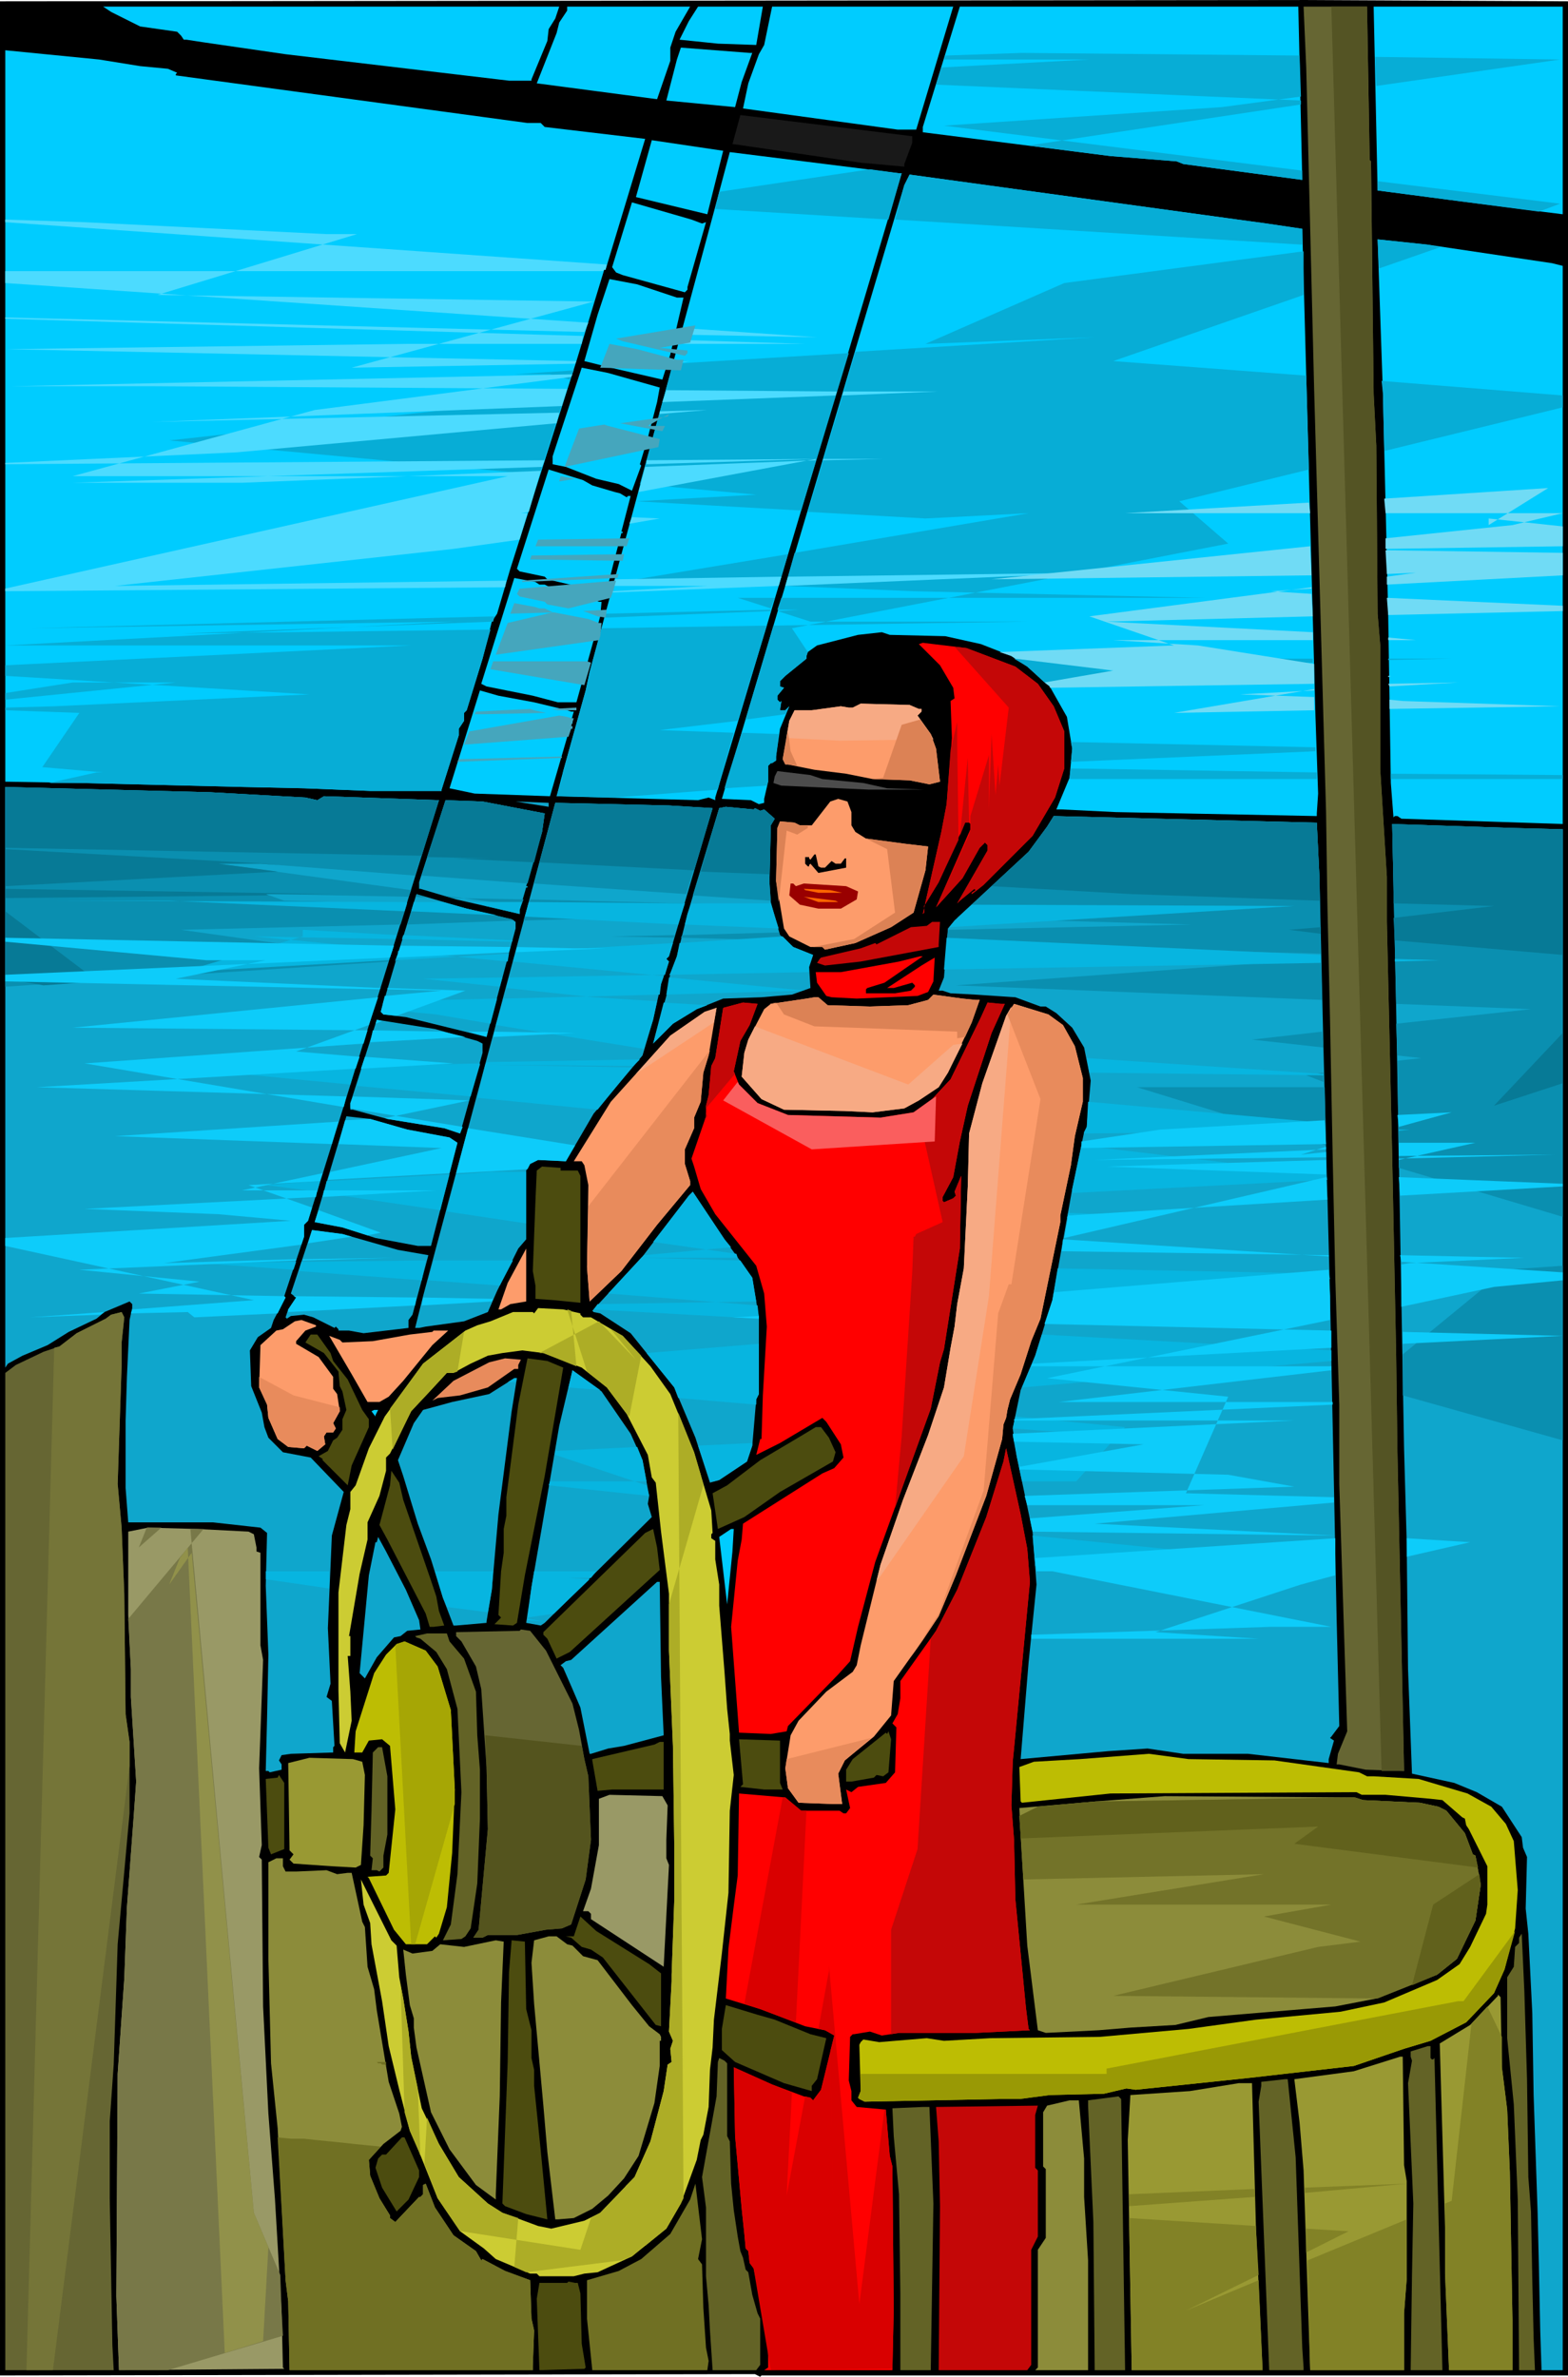
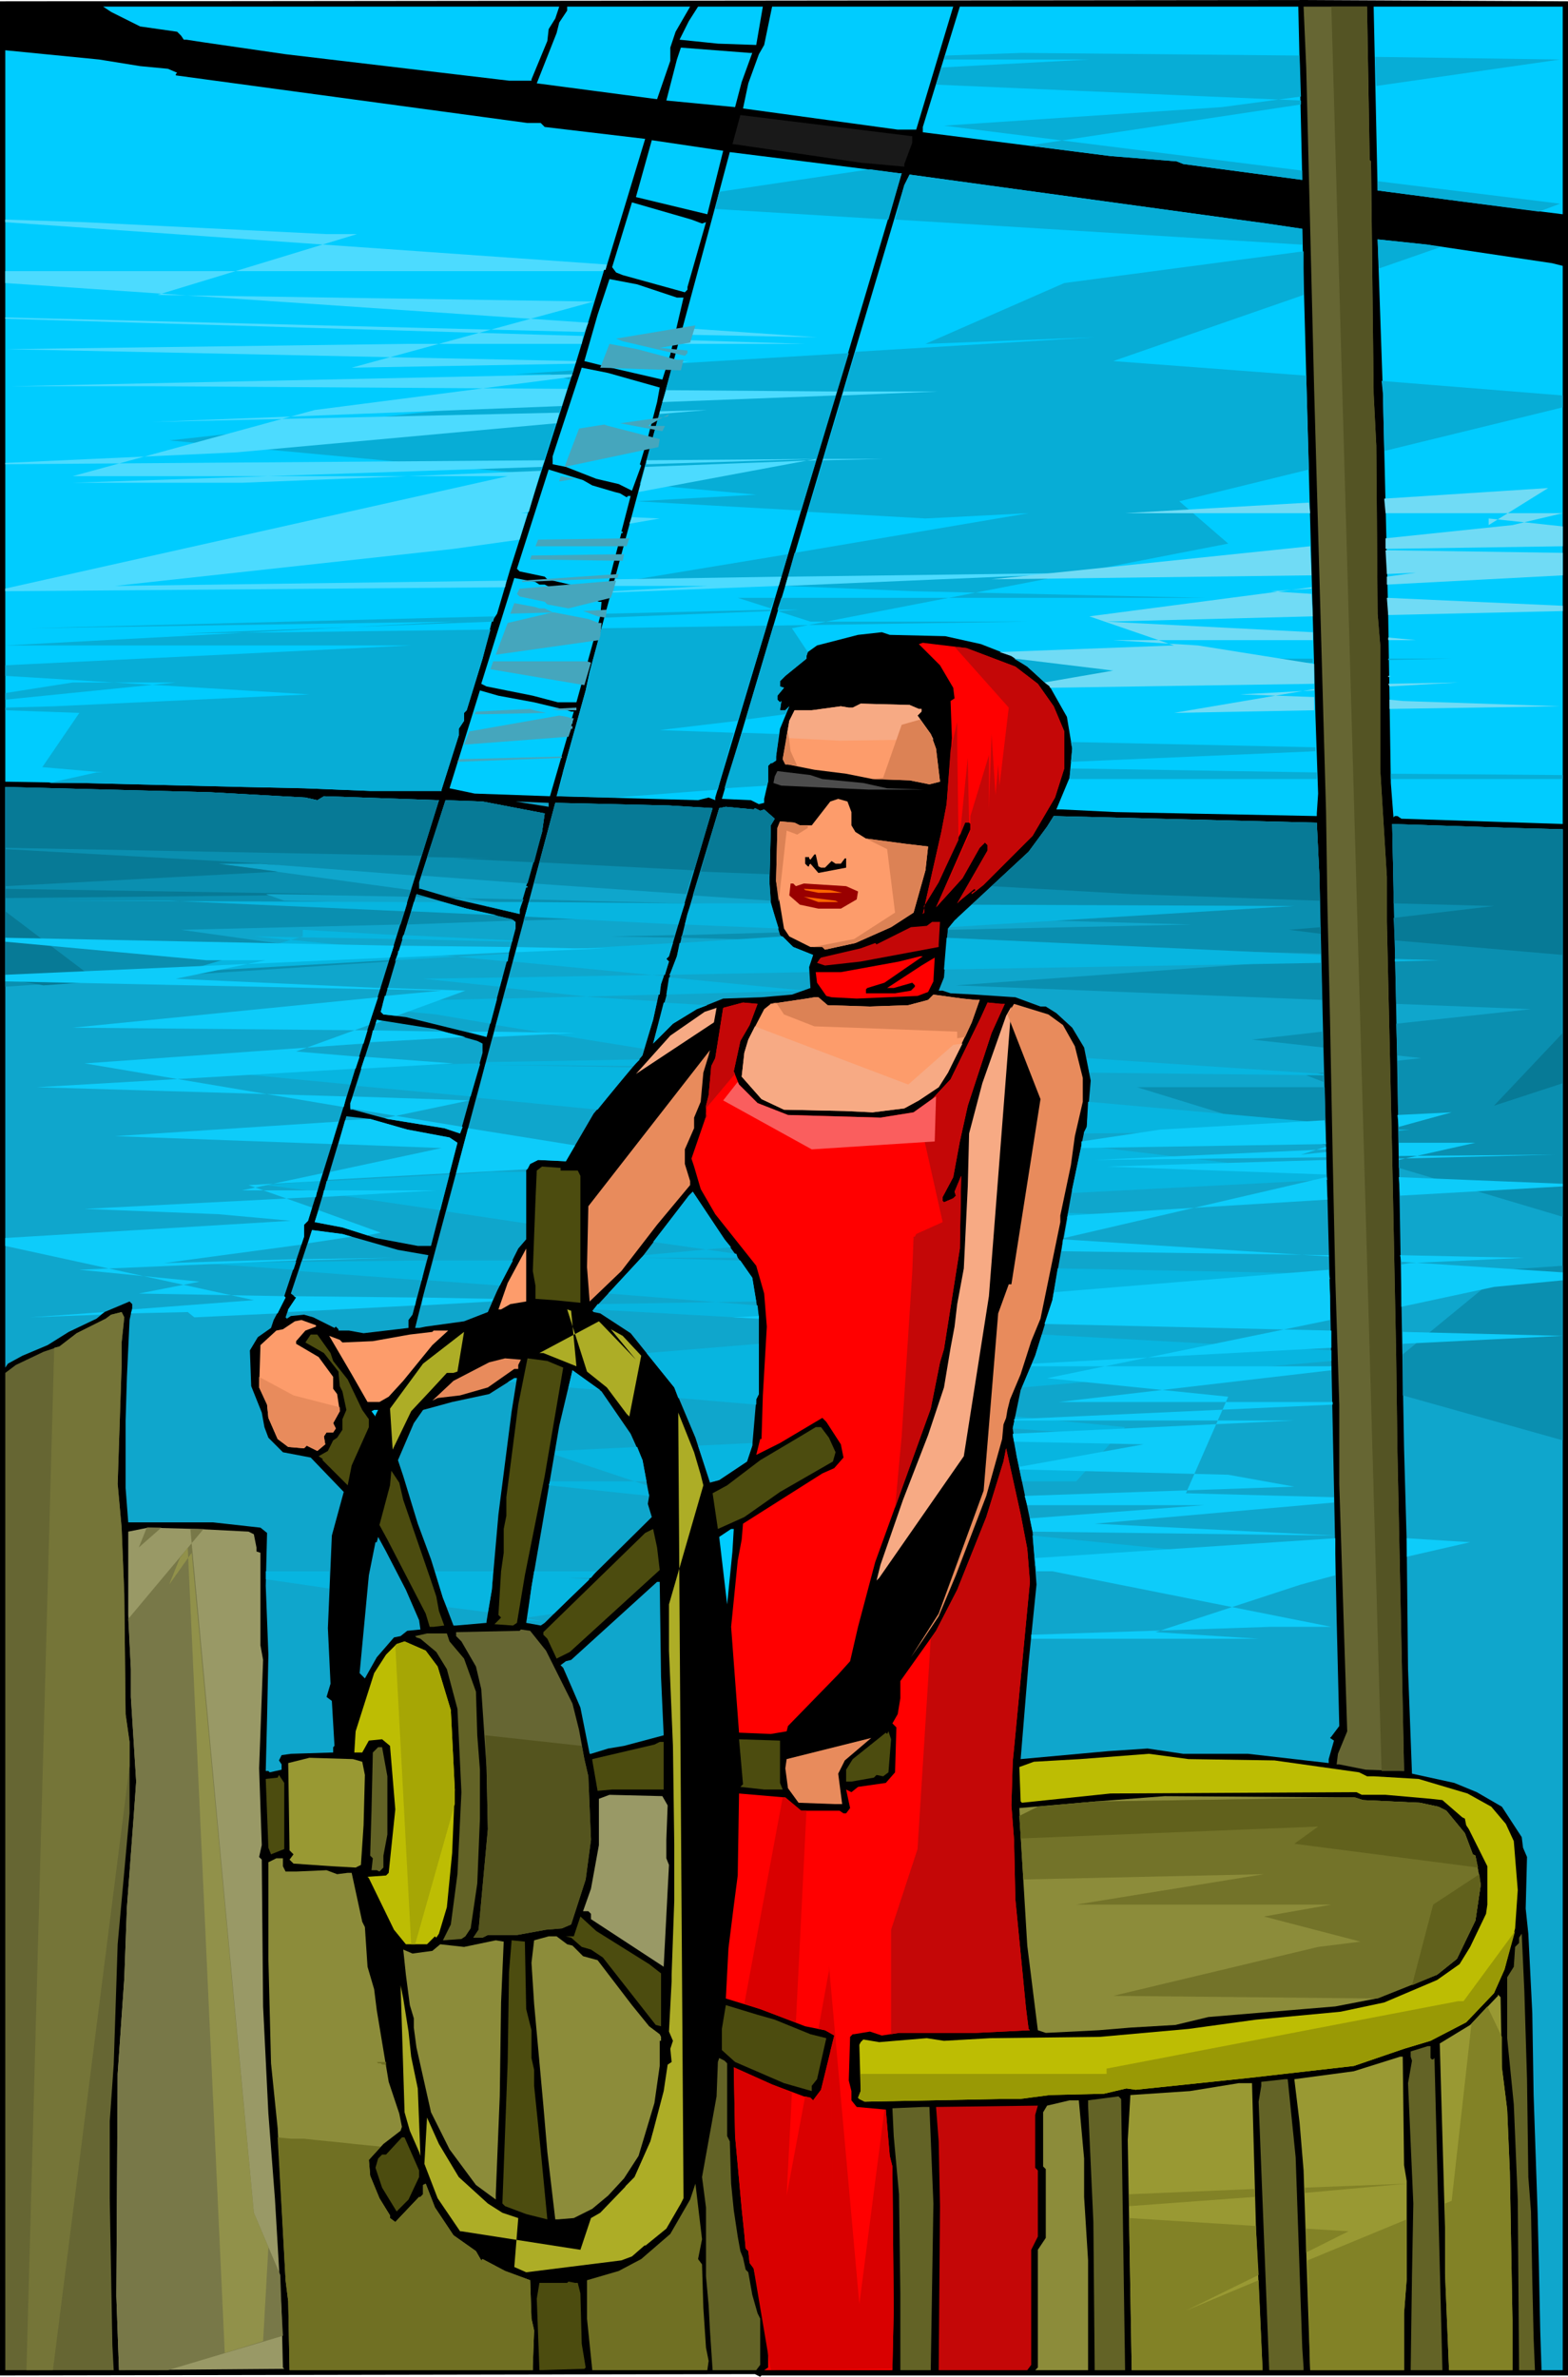
<svg xmlns="http://www.w3.org/2000/svg" fill-rule="evenodd" height="5.986in" preserveAspectRatio="none" stroke-linecap="round" viewBox="0 0 1186 1797" width="3.951in">
  <style>.brush1{fill:#000}.pen1{stroke:none}.brush2{fill:#0cf}.brush3{fill:#663}.brush5{fill:red}.brush6{fill:#fd9c6b}.brush7{fill:#f7aa84}.brush8{fill:#0fa6cc}.brush11{fill:#c40707}.brush12{fill:#4c4c0f}.brush14{fill:#e88b5c}.brush15{fill:#996}.brush16{fill:#636326}.brush17{fill:#bdbd03}.brush18{fill:#993}.brush19{fill:#8c8c3a}.brush20{fill:#707023}.brush37{fill:#adad26}</style>
  <path class="pen1 brush1" d="M1186 1796H576l-1 1-4-2-571 1V1l983-1 203 1v1795z" />
  <path class="pen1 brush1" d="m60 6 7 3 12 2 9 7 21 8 20 2 11 9 46 4 173 21 39 6-7 17-3 2-163-21-85-13-11-6-33-3-39-6-53-6V5h56v1z" />
  <path class="pen1 brush2" d="m420 14-5 8-1 9-12 29v1h-17L216 41l-62-9-13-2h-2l-2-3-3-3-28-4L84 9l-6-4h-5 350l-3 9zm754 185 8 2v422l-122-4-3-2h-2l-1 1-2-26-2-127-4-168-4-116 38 4 94 14zm8-37-79-10-61-8-3-139h143v157zm-197-26-90-12-5-2-50-4-142-18v-4l28-91h256l3 131zm-27 33 27 4 10 369 2 58-1 15v2l-152-3-41-2h-4l10-24 2-22-4-24-13-23-17-15-12-8-23-9-27-6-42-1-6-2-18 2-31 8-7 5-1 3v2l-16 13-4 4v4l3 1-5 6v3l2 2 1-1-1 7h4l3-3-7 17-3 21v3l-3 2h-1l-2 2v12l-3 13v3l-4 1-6-3-22-1 42-141 96-323 4-8 248 34 22 3zm-276-38-99 332-42 140v2l-5-2-8 2-107-3 5-19 17-61 3-14 94-348 12-45 128 16h2zM106 50l21 2 7 3-1 1v1l266 36h10l3 3 76 9-30 99h-1l-21 69-50 157-10 34-4 6-7 28-12 39-2 2v6l-4 6v5l-13 41v1h-54l-50-2-46-1-123-3-57-1V38l71 7 31 5zm405-26-4 12v10l-10 29-91-12 15-38 2-8 6-9V5h93l-11 19zm61 10-29-1-29-3 7-14 7-11h49l-5 29zm121 64h-14L562 82l4-19 8-22 4-7 6-29h137l-28 93z" />
  <path class="pen1 brush3" d="m1036 121 1 1 2 176 2 39 1 127 2 24v94l5 81v34l4 176 3 150 1 75 5 241-29-1-20-4h-2l1-8 7-17-6-187v-60l-3-95-2-93-2-103-2-88-1-69-9-319-6-244-2-46h48l2 116z" />
  <path class="pen1 brush2" d="m569 40-8 22-5 19-52-5 8-31 3-9 52 4h2z" />
  <path class="pen1 brush1" d="M492 79h3v5l-5 15h-18l-76-10v-5l8-15 52 5 36 5zm57 29-54-7 6-21 53 6-5 22z" />
  <path class="pen1" style="fill:#191919" d="m690 108-6 16v2l-33-3-96-14h-1l6-22 130 16v5z" />
  <path class="pen1 brush1" d="m874 126 22 1 4 3 67 8 15 4h3v26l-11-1-2-2-16-2-25-4-15-2-226-29 1-8 5-16 111 14 67 8zm308 69-81-11-58-8-1-27 140 18v28zM693 492l10 11 11 15v50l-4-15-7-10-1-1 6-2 2-1-8-6-15-6-49 1-29 5 3-5h2l1-9 1-1v-1l-8-2 6-4 13-4 3-3-6-3-9 1 11-5h10l4-3v-1l-2-2-11-1 9-3 31-3 11 5 15 3z" />
  <path class="pen1 brush5" d="m768 504 17 13 12 17 8 19v28l-7 22-17 29-37 37-5 4-4 3v-1l3-2-1-1-11 9-2 2 23-40v-4l-2-2-4 4-13 23-20 22 26-59v-4l-1-1h-3l-20 45-11 18v5l-1 1 14-62 4-21 4-50-1-28 3-2-1-8-10-17-16-16 3-1 33 4 37 14z" />
  <path class="pen1 brush2" d="m404 531 25 6 3 1h2l-2 7h1v2h-1l-16 55-57-2-19-4 23-74 14 4 27 5zm4-89h4l6 3 27 7 8 3h2l-1 11-18 65h-14l-19-5-35-7-4-2 25-80 16 3 3 2zm40-75 17 5 4 1 5 3 1-1h2l-7 27h1v1h-1l-6 23-6 24-6-1-8-4-30-7-2-2-19-4-2-2 24-75 26 8 7 4zm51-74-2 11-6 23-1 4-6 20 1 1-7 19-10-5-17-4-23-9-10-2v-6l22-67 20 4 39 11zm13-68h5l-10 43-6 19-39-9-20-5 10-35 9-27 21 4 30 10zm19-56 3-1-14 49v2l-2 2-47-13-5-2-3-4 15-49 45 13 8 3zm4-7-54-13 12-43 54 8-12 48z" />
  <path class="pen1 brush1" d="m622 589 31 3 18 4 28 1 11 1-3 19-4 17-18-2-22-3-11-3-3-6-1-13-6-8-4-2-12 3-11 14-2 4-4 1-10-3-10-2-5-5 2-22 2-4 25 3 9 3z" />
  <path class="pen1 brush6" d="M644 614v10l3 5 8 5 30 4 17 2-2 18-9 32-17 11-27 12-23 5-2-2h-9l-16-8-4-6-6-36 1-40 2-5 11 1 4 2h9l14-18 6-2 7 2 3 8zm51-78h2v2l-3 3 10 14 4 11 3 25-8 2-15-3-28-1-20-4-24-3-20-4h-2l-2-4 5-29 4-8h13l22-3 6 1h3l6-3 37 1 7 3z" />
  <path class="pen1 brush7" d="m595 557 1 1 39 2 71-1-2-4-10-14 3-3v-2h-2l-7-3-37-1-6 3h-3l-6-1-22 3h-13l-4 8-2 12z" />
  <path class="pen1 brush8" d="m415 610-25-4 25 1v3zm767 17v1165h-16l-1-30-1-48-1-42-3-88-1-62-3-60-2-19 1-39-3-7-1-8-15-23-19-11-17-7-32-7-3-79-1-96-2-71-6-334-2-92-1-46 91 3 38 1zm-184 36 3 128 5 189 3 145 2 99 2 81-6 8-1 1 3 2-4 14v3l-61-7h-49l-27-4-30 2-66 6 6-73 6-59-3-40-12-57-3-21 6-29 11-26 13-42 15-84 9-43 2-4 3-35-5-25-9-15-12-11-8-5h-4l-19-7-30-2-19-1-6-2h-3l4-10 3-37 5-6 56-52 14-19 5-8 199 5 2 41zm-611 404-10 78-5 57-4 24v1l-23 2h-2l-8-21-9-29-10-27-11-36-4-12 12-28 7-10 22-6 28-6 19-12h2l-4 25zm90 17 9 20 5 27-1 6 3 10-81 80-3 2-11-2 4-27 8-46 13-76 10-42 22 16 22 32zm92-118 5 30v58l-2 4-3 35-4 12-21 14-7 2-11-34-16-38-33-41-23-15-5-1-1-1 38-41 35-46 3-3 24 36 21 29zm2-355 4 2 3-1 8 7-3 5-1 43 1 15 7 25 10 9 15 6-3 9 1 16-14 5-23 2-29 1-20 8-18 11-15 15 10-36 3-17 5-13 8-32 24-80 5-1 21 2 1-1zm-32 0-33 112-2 2 2 2-6 17-6 27-8 27-37 44-21 36-21-1-6 3-3 5v52l-6 7-16 32-7 16-18 7-29 4-5 1h-3l6-24 100-373 86 2 33 2zm-308-8 9 2 5-3 87 3-99 318-3 3v9l-15 45 1 1-9 17-2 6-10 7-6 10 1 27 8 20 2 11 3 8 11 11 21 4 25 26-9 33-3 70 2 42-3 10 4 3 2 34-1 1v4l-32 1-7 1-2 4 2 3v4l-9 2-1-1h-2l1-40 1-48-2-52 1-40-5-4-36-4H97l-2-26v-51l1-33 2-43 2-9v-3l-2-2-19 8-6 5-21 10-16 10-19 8-11 6-2 3V595l155 4 72 4zm70 342 23 4-12 45-3 4v6l-34 4-11-2h-8v-1l-2-2-1 1-16-8-7-2-10 1-3 2-1-1 2-6 6-9-4-3 16-48 23 3 42 12zm7-91 32 6 6 4-20 78h-10l-32-6-25-8-21-4 24-80 18 2 28 8zm53-67 4 2v7l-17 61-12-4-43-7-26-7h-2v-5l20-63 44 7 32 9zm26-92 3 2v5l-22 82-61-15-17-2-2-2 13-44 14-45 38 11 34 8zm25-80-2 14-12 41h1v1h-1l-5 17v3l-48-11-27-8h-1v-5l20-62 28 1 47 9z" />
  <path class="pen1 brush1" d="m619 655 2 1h3l5-5 3 2h4l3-4h1v7l-21 4-6-7-1 1v1h-1l-2-2v-5h3v1l1 1 3-4h1l2 9z" />
  <path class="pen1" style="fill:#900" d="m602 670 6-2 32 2 9 4-1 6-12 7h-17l-14-3-8-7 1-9h2l2 2z" />
  <path class="pen1" d="M637 675h-18l-10-2-1-1 20 1 9 2zm-3 7h2-17l-11-4 24 3 2 1z" style="fill:#f60" />
  <path class="pen1 brush11" d="M710 714v2l-59 11-27 3-6-2 2-3 1-1 30-7 11-4 1 1 26-13 12-1 4-3h6l-1 17z" />
  <path class="pen1 brush5" d="m669 743-13 4-1 1v3h22l12-2 3-3v-1l-2-2-14 4h-5l26-17 10-6-1 18-4 8-8 3-46 2-19-1-4-1-7-10-1-8h19l44-8 16-4h2l-29 20z" />
  <path class="pen1 brush6" d="M738 756h3l-6 17-18 38-7 11-15 10-11 6-24 3-21-1-46-1-17-8-15-17 2-18 3-10 12-23 5-4 27-4 6-1h3l7 6 32 1 29-1 15-4 4-4 22 3 10 1z" />
  <path class="pen1 brush5" d="m567 775-7 12-5 23 4 10 14 14 23 9 70 2 25-4 14-10 14-15 23-47 5-11 10 1h3l-10 22-18 55-6 27-5 27-8 15v3l1 1 7-3 2-2-1-3 5-12-1 55-12 76-3 10-3 15-4 20-42 116-13 49-6 26-9 10-38 39-1 4-12 2-24-1-6-80 5-50 3-16 1-12 60-38 9-4 7-8-2-10-11-17-3-3-32 19-18 9 3-12h1l1-33 3-52-2-25-6-21-31-39-11-19-5-17-2-6 11-32v-8l2-8 2-22 3-6 6-38 15-4 11 1-6 16z" />
-   <path class="pen1 brush6" d="m804 775 9 16 6 24v18l-6 26-3 22-8 38v5l-15 73-7 17-8 25-8 19-2 8-1 6-2 5-1 11-12 43-23 60-13 31-12 18-22 31-2 26-13 16-22 18-5 10 3 23h-6l-27-1-8-11-2-15 4-25 6-11 21-22 20-15 3-5 3-15 15-61 17-49 19-49 12-36 5-30 3-16 2-17 5-27 3-62 1-40 10-38 18-51 6-9 26 8 11 8zm-272 36-2 22-5 12v8l-7 16v11l4 13v3l-25 30-27 35-24 23-2-26 1-62-3-15-2-3h-6l28-45 45-50 26-18 9-3-6 36-4 13z" />
  <path class="pen1 brush12" d="M424 885h13l2 4v96l-20-2-14-1v-10l-2-11 2-53 1-23 4-3 14 1v2z" />
  <path class="pen1 brush6" d="m386 986-7 4h-2l7-20 14-26v40l-12 2z" />
-   <path class="pen1" style="fill:#cc3" d="M439 993v1l2 2h6l24 14 21 23 15 21 18 44 5 17 8 27 1 17-1 1v3l3 2v14l3 19v16l4 50 2 28 2 19v5l3 26-3 27-1 62-5 46-6 50-1 21-2 17-1 28-4 21-2 4-3 15-12 33-11 19-26 21-26 12-10 1-8 2h-26l-2-2h-5l-26-11-9-8-18-13-17-25-14-35-7-16-8-31-8-33-5-34-8-43-1-16-5-14-2-19 23 46 4 4 2 24 3 16 4 25 2 19 8 39 13 27 15 25 22 20 11 7 27 10 10 2 25-6 12-6 26-27 12-27 10-38 3-20 3-2-1-10 2-6-3-7 2-38v-5l2-56v-42l-1-75-3-72v-43l-6-47-4-37-3-4-3-17-16-31-15-20-19-15-29-11-16-2-15 2-11 2-13 6-13 7h-5l-12 13-15 16-16 32-3 3v10l-5 19-9 20v13l-6 26-8 47h1v15h-2l2 27 1 22-5 24-4-7-1-40v-74l6-51 3-12v-13l4-5 10-28 12-24 29-40 32-25 9-4 10-3 17-7h15l1 1 3-4 19 1 13 3z" />
  <path class="pen1 brush3" d="M92 1015v17l-3 90 3 33 2 50 1 91 3 21v54l-9 99-3 91-3 43v58l2 111 1 19H4v-754l8-6 21-10 12-4 13-10 22-11 4-3 8-2 2 4-2 19z" />
  <path class="pen1 brush6" d="m239 1003-8 3-7 8v2l17 10 11 15v9l3 4 2 13-5 9 2 4-2 3h-5l-2 3 1 6-6 5-8-4-2 2-12-1-8-6-7-16-1-10-6-13 1-32 12-11 5-1 9-6 5-1 11 4v1zm88 14-22 27-11 12-7 4h-9l-12-21-17-29 8 3 2 2 23-1 28-5 17-2 1-1h11l-12 11z" />
  <path class="pen1 brush12" d="m250 1023 2 6 11 14 11 23 5 7v6l-13 29-3 15-19-19v-1l-3-2 7-4 4-8 3-2 4-6v-8l3-7-3-14-2-4-1-11-11-14-14-8 4-6h5l10 14z" />
  <path class="pen1 brush14" d="M392 1032v3h-3l-20 14-21 6-17 2-4 2 16-15 27-14 12-3 12 1-2 4z" />
  <path class="pen1 brush12" d="m426 1034-14 82-15 75-6 36-3 2-14-1 5-5-2-2 2-33 2-14v-18l2-10v-14l9-70 7-35 15 2 12 5z" />
  <path class="pen1 brush2" d="M284 1070v1l-3-4 2-1h3l-2 4z" />
  <path class="pen1 brush12" d="m627 1087 5 11-2 7-40 23-27 19-20 9-4-27 11-6 25-19 27-16 15-9h4l6 8z" />
  <path class="pen1 brush5" d="m777 1171 2 25-6 63-6 63-1 10-1 33 2 26 1 45 8 82 2 16 1 1-41 2h-58l-13 2-9-3-12 2h-1l-2 2-1 33 2 8v7l4 5 22 2 3 35 2 8 1 108-1 46h-97l3-2v-39l-4-4-7-32-3-4-1-9-2-2-1-11-2-19-2-22-3-33-1-52 29 13 24 9 5 1 2 2 6-8 10-41-7-4-15-3-34-13-26-8 2-38 4-32 3-23 1-62 35 3 12 10h29l3 2h2l3-4-3-14 4 2 5-4 21-3 7-8 1-34-3-3 4-7 2-12v-13l27-38 16-31 22-55 13-42 2-10 11 50 5 26z" />
  <path class="pen1 brush12" d="m305 1134 21 61 4 12 2 11 4 11-8 1h-3l-3-10-29-56-6-11 8-30 1-11 6 9 3 13z" />
  <path class="pen1 brush15" d="m188 1158 4 2 2 10v3l3 1v70l2 11-3 82 2 58-2 9 2 2 1 111 4 81 5 65 5 85 1 42 1 1-125 1-2-56 1-168 5-72 2-54 5-67 2-28-4-64v-21l-2-41v-63l15-3 37 1 39 2z" />
  <path class="pen1 brush12" d="m499 1187-68 62-10 5-7-15-3-3v-2l77-75 6-3 3 14 2 17z" />
  <path class="pen1 brush2" d="m554 1173-4 40-6-51 9-6h2l-1 17z" />
  <path class="pen1 brush8" d="m307 1202 10 23 1 7-10 1-5 4-5 1-13 15-9 16-4-4 7-74 5-25h1l1-4 6 11 15 29zm193 66 2 44-30 8-12 2-13 4h-1l-7-35-6-14-7-16-2-2 4-3 4-1 65-59h2l1 72z" />
  <path class="pen1 brush3" d="m413 1248 20 40 5 20 4 22 3 13 2 48-4 30-11 34-7 3-12 1-22 4h-22l-4 2h-7l4-6 7-76-1-47-4-59-4-17-11-19-4-4v-3l48-1 1-1 7 1 12 15z" />
  <path class="pen1 brush16" d="m340 1241 11 13 9 25 1 33 2 26v37l-2 49-5 34-4 6-3 2-14 1 6-12 5-38 3-62-3-63-8-30-8-13-12-10-3-1-1-1 9-2h15l2 6z" />
  <path class="pen1 brush17" d="m331 1260 10 33 3 60-2 48-4 41-6 20-2 3-1-1-6 6h-16l-9-11-19-39-1-1 14-1 2-2 5-48-4-48-6-5-10 1-5 9h-6l1-16 14-44 9-14 8-8 6-2 16 7 9 12z" />
  <path class="pen1 brush12" d="m672 1340-4 3-5-1-2 2-17 3h-4v-9l5-8 25-20 1 1 1-2 2 6-2 25zm-82-10v18l2 5h-14l-18-2 2-2-3-34 31 1v14zm-88 23h-39l-11 1-4-23v-1l47-11 4-2h3v36z" />
  <path class="pen1 brush16" d="M293 1343v44l-3 16v9l-3 3-2-1h-4l1-9-2-2 1-34 1-44 4-4h3l4 22z" />
  <path class="pen1 brush17" d="m964 1331 64 9 6 3h5l34 2 37 11 18 10 11 13 6 13 3 37-2 29-8 31-8 18-21 22-27 14-20 6-38 13-79 9-86 9-7-1-17 4-41 1-23 3h-16l-101 2-4-2-1-1 2-5-1-35 1-2 2-2 12 2 36-3 13 2 35-2 83-1 67-6 51-7 64-6 33-7 40-17 17-12 8-13 12-25 1-7v-29l-14-28-2-3-1-5-2-1-15-13-9-1-34-3h-18l-4-2-186 1-67 7-1-1-1-26 11-4 35-2 52-4 30 4 65 1z" />
  <path class="pen1 brush18" d="m274 1332 2 10-1 38-2 30-4 2-18-1-29-2-3-3 3-4-3-3-1-66 16-4 33 1 7 2z" />
  <path class="pen1 brush12" d="m215 1398-10 4-2-5-2-52 9-1 1-2 4 6v50z" />
  <path class="pen1 brush15" d="m505 1365-1 26v14l2 5-4 77-55-36v-4l-2-2h-4l6-17 6-33v-35l8-3 40 1 4 7z" />
  <path class="pen1 brush19" d="m1031 1361 43 2 14 3 6 3 14 17 6 16 2 1 4 22-4 27-14 29-15 12-46 18-31 6-24 2-72 6-25 6-34 2-24 2-40 2-6-2-8-64-5-83-1-21 58-5 52-4 143 1 7 2zm-817 50 2 4h8l23-1 8 3 8-1h3l8 37 2 4 2 30 5 17 2 16 7 42 2 12 8 24 2 10-1 3-13 10-11 12 1 12 7 17 8 13v2l4 3 18-19h1l2-2v-7l2-1 7 18 14 21 17 12 4 7 1-1 17 9 19 7 1 29 2 9-1 27v3H219l-1-52-2-16-6-115-5-49-2-79v-73l6-3h5v6z" />
  <path class="pen1 brush12" d="m491 1485 9 7v40l-4-1-40-51-9-6-7-2-8-7-4-1h6l5-15 12 11 40 25z" />
  <path class="pen1 brush16" d="m1155 1572 1 74 2 26 1 52 1 44 1 24h-12l-1-129-3-72-5-50v-46l5-8 1-15 3-3v-4l2-3 2 44 2 66z" />
  <path class="pen1 brush19" d="m429 1470 4 1 8 8 11 3 26 34 13 16 8 6 1 2v3h-1v19l-4 28-12 40-11 17-12 13-12 10-14 7-12 1h-2l-6-51-3-35-7-77-2-31 2-17 11-3h6l8 6zm-50 44-1 71-3 74v4l-15-11-20-27-14-28-11-49-2-15v-7l-3-10-3-23-2-19 7 3 15-2 6-5 18 2 24-5 6 1-2 46z" />
  <path class="pen1 brush12" d="m398 1519 4 16v21l2 9v12l5 49 5 52-16-4-16-6-2-2 4-107 1-68 2-24 10 1 1 51z" />
  <path class="pen1 brush18" d="m1136 1563 4 32 2 47 2 112v38h-48l-3-73v-35l-4-139 23-14 21-22v-1l2 2 1 53zm-74 74 2 12v74l-2 26v43h-71l-5-151-3-36-4-33 45-6 35-11h2l1 82zm-112 48 5 107h-99l-3-174 2-34 45-3 37-6h10l3 110z" />
  <path class="pen1 brush12" d="m586 1527 27 11 12 3-7 31-4 5v4l-21-6-37-16-10-9v-16l3-18 23 7 14 4z" />
  <path class="pen1 brush16" d="m1082 1556 1 1h1l1-1 6 236h-24l1-72 1-54-4-91 3-17-1-3v-4l13-4h2v9zm-532 4v55l2 4 1 32 2 20 3 20 2 11 2 5 2 9 2 2 3 17 4 14 2 4v35l-3 4h-33l-2-30-1-19-2-22v-52l-3-23 11-61 1-26 1-3 4 2 2 2zm430 71 5 144 1 15v2h-26l-8-203 2-12v-3l18-2h2l6 59zm-129 161h-23l-1-112-4-88v-4l23-3 2 2 3 205z" />
  <path class="pen1 brush19" d="M820 1632v29l3 48v83h-40l2-2v-89l6-9v-52l-2-2v-41l3-5 17-4h7l4 44z" />
  <path class="pen1 brush11" d="m783 1639 2 2v50l-5 10v87l-3 4h-67l1-124-1-49-2-26 77-1-2 7v40z" />
  <path class="pen1 brush16" d="m706 1666-2 126h-23v-58l-1-75-4-44-1-21 23-1h5l3 73z" />
  <path class="pen1 brush12" d="M317 1641v5l-8 17-9 9-11-18-5-15 2-7 3-3h3l12-13h2l11 25z" />
  <path class="pen1 brush20" d="m528 1708 3 4 1 33 2 30 2 10-1 7h-87l-4-39v-29l24-7 17-9 22-19 15-26 4-12 5 42-3 15z" />
  <path class="pen1 brush12" d="m437 1726 2 8 1 38 3 18-1 1-34 1-2-54 2-12h21l1-1 5 1h2z" />
  <path class="pen1" d="m4 746 290-19v-2l-157-22 166-4 5-16-93-2-14-5 108 2 2-5-146-20h32l117 9 18-57-87-3-5 3-9-2-72-4-155-4v151zm295-19 3-1h-3v1zm9-28 81-3-2-1-34-8-11-3-29-1-5 16zm88-3 66-2-63-8-3 10zm-2-11-59-8 8 2 53 1-2 5zm-75-23 80 6 11-39 2-14-47-9-28-1-18 57zm85 6 115 8 20-65-33-2-86-2-16 61zm120 9 59 4-1-14 1-43 3-5-8-7-3 1-4-2-1 1-21-2-5 1-20 66zm59 7-60-1-2 6 64 1-2-6zm-65-1-117-3-2 5 117 4 2-6zm-195-4-8-1v-2l8 3zm44 6h27l-1 3v3l-26-6zm357 9 177 5-184 4-1 11 283 7-1-58-2-41-199-5-5 8-14 19-54 50zm-135 11-73 2-1 2 80 2-5-4-1-2zm-79 2-48 1 48 1v-2zm489 18-276 20 277 11-1-31zm57 34 102 4-102 11 1 24 18 2-18 2 1 81 124 37V627l-38-1-91-3 1 46 2 90zm-56 21-53 6 54 6v-1l-1-11zm1 31-13 2 13 5v-7zm1 11H860l143 44-1-44zm180 135-43 3-78 64v31l121 34V957z" style="fill:#0a8fb0" />
  <path class="pen1" d="m4 679 199-2-2-1h51L4 672v7zm0-9 206-11-45-6h32l13 1-9-1L4 642v28zm0-29 315 6 13-42-87-3-5 3-9-2-72-4-155-4v46zm319 7 48 1h-48 20l61 3 6-23 2-14-47-9-28-1-14 43zm-5 1h-98 98zm90 3 117 6 14-47-33-2-86-2-12 45zm122 7 52 2 1-37 3-5-8-7-3 1-4-2-1 1-21-2-5 1-14 48zm220 11 106 6 142 5v-18l-2-41-199-5-5 8-14 19-28 26zm304 13 76 2-76 9 1 17 127 11v-95l-38-1-91-3 1 46v14zm-55 18-24 2 24 3v-5zm183 80-52 55 52-17v-38zM4 689l70 53-41 3-29-5v-51z" style="fill:#077a96" />
  <path class="pen1" d="m229 708-92 27 157-9 3-8-105-10 107 2 1-3-71-4v5zm70 18 86-5-1 6-83-8v2l-2 5zm91-6 119-7-3 10-2 2 2 2-3 10-118 2-2 8 66 7 48 3-3 14-7 22-112-18 6-20 118-3 1-8 2-6-114-11 2-7zm124-7 78-5 8 8 15 6-3 9v4l-106 2 1-1 5-13 2-10zm204-12 261-16-244-1-13 12-4 5zm-135-18h-60l-3 8-2 8 71 3-6-19zm-65 0-118-1-3 11 116 6 5-16zm-123-1h-39l37 9v-3l2-6zm-60 0h-22l-2 7 65 3-23-5-18-5zm-27 0-271-1h91l178 8 2-7zm408 27 283 13v6l-285 5 2-24zm339 16 34 1-34 1v-2zm-675 14-60 1 58 6 2-7zm122 19 33 2-8 3-18 11-15 15 8-31zm320 42 179 12v1l-177-2-2-11zm-343 6-112-1 1-2 116-2-5 5zm-116-1-65-1 65 1-7 24-86-8 4-15 89-2v1zm4 0 111 2-26 32-91-9 6-25zm456 28 179 16v6l-182 2v-1l2-4 1-19zm235 21h8l-8 1v-1zm-240 12 185 22 1 4-193 10v-3l7-33zm-10 51 25 1-26 3 1-4zm-255 26-66 6-1 1-1 1 75 2 9 13 3 18-120 2-3 4 125 7v-1l-1-9-113-9 25-27h73l-1-3-63-9 27-35 3-3 24 36 5 6zm247 16 205 4 1 4-209 10 3-18zm260 5h15l-15 1v-1zm-272 45 219 12v8l-234 20 10-24 5-16zm273 15zm-293 47 83 8-37 41h-41l-4-19-3-16 39-2-39-3 2-9zm-228 49h-3l-9-27 41-2v2l-4 12-21 14-4 1zm-51 0h-73l-1 3 76 8-2-8-69-23v-3l62-3 4 10 3 16zm292 41 180 18-178 5-2-23zm-334 32h-17l16 1-27 26-20 3 3-23 2-12h47l-4 5zm-48 32 14 1-14-2v1zm-30-6-31-4-3-7-6-20h44l-1 14-3 17zm-120-18-48-7v-6h48v13zm323-139-59-5-3-8-21-26 85-7v38l-2 4v4zm-118-11-24-2 3-13 21 15zm-64-6h-6l5-3h2l-1 3zm-12-73-54-4 4-15h60l-10 19zm-59-4-93-7 2-7 94-1-3 15zm-97-8-71-5 73-1-2 6zm176-35-60-9 7-28 26-2h27v39zm-65-10-88-13 2-9 93-5-7 27zm-93-14-39-5 41-3-2 8zm25-81-114-11 118-3-4 14zm106-46-41-7-41-4 1-6 86-2-5 19zm-88-12-36-4 37-1-1 5zm221-10 103-3h2l-103-10-2 13zm-200-42 83 2 1-1-83-4-1 3zm88 2 20 1-20-1z" style="fill:#07b5e0" />
  <path class="pen1" d="M156 726 4 712v-3l294 6-3 9L4 737v5l283 6 1-1-155-7 68-14h-45zm147-11 83 1-1 4-85 4 1-3 2-6zm88 1 44 1h23l-68 3 1-4zm-98 32 41 1-43 4-3 12 2 2 10 1 52-19-59-2v1zm-7 6L55 777l223 2-3 10-211 15 196 33 2-8-234-7 241-14 3-9-48-4 55-20 7-21zm-4 25 53 1 17 4-36 2-36 2 2-9zm72 1h15l-1 4-14-4zm20 0 61 1-62 3 1-4zm-109 58 85 14-2 5-12-4-43-7-2-1h2l62-13h1l-89-3-2 5v4zm89 15 81 13-7 12-21-1-6 3-2 4-54 3 9-34zm-14 34-92 5 2-6 84-18-78-3 5-18 19-1 28 8 32 6 6 4-6 23zm-98 6-54 3 48 17-3 10-3 3v9l-2 6-104 14 100-3v1l-164 7 91 9-46 9 111 2h-1l1 1-6 12-63 3-5-4-43 1 1-3 92-7L4 942v-6l216-13-55-5-101-4 175-9 1-5h-57l61-13-2 6zm-1 22 47 17-10 2-19-6-21-4 3-9zm25 20-33 5 3-10 23 3 7 2zm-37 17 69-1-69 2v-1zm-7 28 93 1-1 6-96 5v-2l6-9-2-1zm98 1 53 1-1 2-53 3 1-6zM76 994l-53 2 56-4-3 2zm168-89 86-5h-85l-1 5zm7-40-164-6 169-11-5 17zm22-57 70-4-67-5-3 9zm11-34 5-2-4-1-1 3zm700 99 19-6v2l-175 8 175-2v-4l-19 2zm74-21 40-11-41 2 1 9zm-56-5-124 7-60 9v5l185-3-1-18zm56 17h58l-58 13v-1l118-3-118 1v-10zm-55 26-198 46 3-17 196-12-1-17zm-200 56 202 3v1l-201-13-1 9zm256 3 94 2-87 4-6 1v32l70-15 52-5v-6l-122-8-1-5zm-54 11-208 17-1 6-6 18 217 5v13l-226 12-1 2h227v3l-206 24h207v2l-241 11v1h212l-213 10 1 6 98 2-94 17v2l158 4 50 9-204 7 2 7h134l-132 10 2 10 229 3-182-9 181-16v-4l-112-3 32-73-137-14 214-44v-18l-1-20zm-431 35-20 1 20 1v-2zm487 12 121 3-121 6v-9zm-51 156-227 15 1 10h12l211 42H787h174l-181 6v3h172l-78-5 110-36 26-7v-28zm54 14 48-11-48-3v14zm-5-273 123-7v-2l-124-5 1 14zm-56-16-166-6 166-5v11z" style="fill:#0dccfa" />
  <path class="pen1" d="m55 516-51 8v5l129-13H55zM4 535l37-1 193-9L4 511v-8l307-15H4l339-18-320 5 351-9-1 4-236 9 234-3-6 22-12 39-2 2v6l-4 6v5l-13 41v1h-54l-50-2-46-1-123-3H37l36-8h5l-46-4 28-41-56-2v-2zm454-71 125-3v1l-126 5 1-3zm130-3h16l-16 1 25 8h165l-193 3-21 71 30-4 3-6-3 3h-4l1-7-1 1-2-2v-3l5-6-3-1v-4l4-4 16-13v-2l1-3-12-18 330-64-37-32 98-24-2-71-146-11 144-50v-33l-181 24-105 46 128-5-181 11-36 121 89 5 78-4-177 30-7 25 97 4 220 5H591l-3 9zm-133 14 125-2-22 72-59 7 56 2-10 35H425l1-6 17-61 3-14 9-33zm128-15-25-8h28l-3 8zm6-17-108-5 115-19-7 24zm17-57-125-7 91-5-88-8 25-91 133-8-36 119zm-198-27-280-26 299-33-19 59zm23-72-15-4h-27l45-3-3 7zm554-102-308-19 7-26 4-8 248 34 22 3 27 4v12zm-313-19-131-8 3-13 114-17 22 3h2l-10 35zm106-56 206-31v-3L708 64l4-13 112-6H714l1-3 58-2 210 2 1 31-60 8-210 14 271 34v7l-90-12-5-2-50-4-62-8zm262-67 140 2-139 20-1-22zm2 94 138 17-16 6-61-8-61-8v-7zm47 50-46 16-1-22 38 4 9 2zm-44 101 137 11v9l-135 33-1-44-1-9zM767 498h226v3l-169 6h36l-70 9-13-12-10-6zm283 0h48l-48 1v-1zm-489 56 28 1-2 17v3l-3 2h-1l-2 2v10h-31l11-35zm249 7 185 4v3l-185 8 1-10-1-5zm0 20 186 3v5H809v-1l1-7zm242 4 130 1v3h-130v-4zm-627 4h120l-2 8-78 6-44-1 4-13zm125 0h31v2l-1 3-32 2 2-7z" style="fill:#07add6" />
  <path class="pen1" d="m64 168-60-2v2l455 32-1 4h-1l-1 1H4v9l441 30-3 7L4 240v1l437 13-1 6H307L5 264l431 9-1 2-169 3 183-50-330-5 151-46h-23l-183-9zm452 80 102 7-103-2 1-5zm-2 9 95 3h-96l1-3zm-81 26L9 292h106l314 2-4 13-310 12 308-7-2 8-242 22-175 8v1l408-3-2 5-355 12h128l226-9-9 31-6 1h5l-6 20-50 7-256 28 296-4-1 5-378 3v-2l380-85H55l183-50 194-25 1-2zm71 12 129 1-1 3-131 5 3-9zm134 1h71l-72 3 1-3zm-139 15 36-1-36 3v-2zm-10 37 129-1-129 4v-3zm134-1h45l-46 1 1-1zm-6 1-129 5-5 19 134-25v1zm-139 43 21 1-23 4 2-5zm-13 47 126-2-2 7-127 5 1-1 72-4h-71l1-5zm131-2 232-3-234 10 2-7zm-87-161 13-2-13 1v1z" style="fill:#4cdbff" />
  <path class="pen1" d="m1126 397 45-28-124 8 1 11h134l-38 9-96 10v8l134-2v-15l-56-6v5zm-136-17-139 8h140l-1-8zm1 33-241 25 242-3-1-20h-3 3v-2zm58 21 22-1-22 3v6l133-7v-17l-134-2 1 18zm-57 10-168 22 64 22-132 5 9 3 3 2 74 9-52 9 4 3v1l200-3v-15l-88-14-64-4h151v-6l-156-8 156-4-1-17-31-2 31-2v-1zm58 73 53-1-52 3-1-2zm-56 5-56 3 56 2v10l-106 2 106-18v1zm57 7 10 1 119 4-129 2v-7zm-1-17 2-1h-2v1zm0-28h21l-21-2v2zm0-19 132-3v-4l-133-6 1 13z" style="fill:#70dbf5" />
  <path class="pen1" d="M405 413h69l2-6-69 1-2 5zm67 6-70 1-1 3 70 1 1-5zm-5 18-72 3v-1l73-5-1 3zm-1 2-72 6h-1l-2 4 2 2 19 4 2 2 16 3 32-8 2-6 2-7zm-80 25 33-1 26 5 8 3h2l-1 10-1 3-78 11 9-24 34-8-6-3h-4l-3-1-16-3-3 8zm55-2 18-1-1 6-6-1-8-3-3-1zm-68 38h71l3 1-5 17-71-12 2-6zm63 35-19 1 5 1h14v-2zm-35 1-41 2-1 2h7l47-1-9-2-3-1zm29 21-79 6 4-10 68-12 6 1 3 1h2l-2 6h1v2h-1l-2 6zm-83 17 78-2v1l-79 3 1-2zm76-210 12-2-11-2-1 4zm15-40 19-3 3 1 39 10-1 6-71 15 11-29zm31-4 36-5 1-2-16 9h13l-2 4-32-6zm46-40-61-2 7-18 21 4 30 8h5l-2 8zm-49-24 60-10-4 13-23 4 21 2v2l-2 2-47-11-5-2z" style="fill:#45a6bd" />
  <path class="pen1" style="fill:#737329" d="m774 1421 182-4-142 23h193l-51 9 73 19-32 4-155 37 200 2 45-18 15-12 14-29 4-27-4-22-2-1-6-16-14-17-6-3-14-3-43-2-6-2-192 3h-4l-44 4-14 7 1 15 2 33z" />
  <path class="pen1" style="fill:#757538" d="m41 1019-21 773h20l58-457v-18l-3-21-1-91-2-50-3-33 3-90v-17l2-19-2-4-8 2-4 3-22 11-13 10-4 1z" />
  <path class="pen1" d="m105 1170 17-15h-11l-6 15zm39-14 48 517 20 47 1 28 1 18-87 26H90l-2-56 1-168 5-72 2-54 5-67 2-28-4-64v-21l-2-38 57-68h-10z" style="fill:#787848" />
  <path class="pen1" style="fill:#91914a" d="m128 1198 8-20 6-8 28 609 29-9 4-71-11-26-47-499-17 24z" />
  <path class="pen1" style="fill:#54541e" d="m367 1312 73 8 2 10 3 13 2 48-4 30-11 34-7 3-12 1-22 4h-22l-4 2h-7l4-6 7-76-1-47-1-24z" />
  <path class="pen1" d="m596 553 2 15 5 11-7-1h-2l-2-4 4-21zm15 71v2l-8 5-8-3-6 54-2-16 1-40 2-5 11 1 4 2h6zm4 92 31-6 31-20-6-48-16-8 30 4 17 2-2 18-9 32-17 11-27 12-23 5-2-2h-9 2zm53-128 14-40 14-4 8 11 4 11 3 25-8 2-15-3-28-1 8-1zm-86 171 5-1 6 9 23 9 29 1 79 3v5l6-1 5-11 6-17h-3l-10-1-22-3-4 4-15 4-29 1-32-1-7-6h-3l-6 1-27 4h-1z" style="fill:#dc8255" />
  <path class="pen1 brush14" d="m537 794-92 118-1 46 2 26 24-23 27-35 25-30v-3l-4-13v-11l7-16v-8l5-12 2-22 4-13 1-4z" />
  <path class="pen1 brush7" d="m765 761-17 219-19 121-64 92-2 2 3-12 17-49 19-49 12-36 5-30 3-16 2-17 5-27 3-62 1-40 10-38 18-51 4-7zm-194 15 116 44 34-30 7-1-11 22-7 11-15 10-11 6-24 3-21-1-46-1-17-8-15-17 2-18 3-10 5-10zm-31-3-59 39 26-29 26-18 9-3-2 11z" />
  <path class="pen1 brush14" d="m762 767 25 64-22 140h-2l-8 22-11 134-34 93-21 33 9-13 12-18 13-31 23-60 12-43 1-11 2-5 1-6 2-8 8-19 8-25 7-17 15-73v-5l8-38 3-22 6-26v-18l-6-24-9-16-11-8-26-8-5 8zm-103 547-64 16-1 7 2 15 8 11 27 1h6l-3-23 5-10 20-17zm-463-273 26 14 35 9v3l-5 9 2 4-2 3h-5l-2 3 1 6-6 5-8-4-2 2-12-1-8-6-7-16-1-10-6-13v-8z" />
  <path class="pen1 brush11" d="m719 567 5-21v14l1 75-15 32-11 18v5l-1 1 14-62 4-21 3-41zm7 65 6-59 1 49h-3l-4 10zm7-1v3-3l1-4v-10l14-46v41l2-57 3 46 2-23 1 16 7-59-41-46 9 1 37 14 17 13 12 17 8 19v28l-7 22-17 29-37 37-5 4-4 3v-1l3-2-1-1-11 9-2 2 23-40v-4l-2-2-4 4-13 23-20 22 25-55zM534 838l21-25 1-1-1-2 5-23 7-12 6-16-11-1-15 4-6 38-3 6-2 22-2 8v2zm160 1 19 85-20 9-1 2h-1l-1 27-8 124-5 54 27-75 4-20 3-15 3-10 12-76 1-55-5 12 1 3-2 2-7 3-1-1v-3l8-15 5-27 6-27 18-55 10-22h-3l-10-1-5 11-23 47-14 15-11 8zm-160 2 1 3-2 3 1-3v-3zm170 398-10 159-20 61v79l6-1h58l41-2-1-1-2-16-8-82-1-45-2-26 1-33 1-10 6-63 6-63-2-25-5-26-11-50-2 10-13 42-22 55-16 31-4 6z" />
  <path class="pen1" style="fill:#fa5e5e" d="m558 818-11 14 67 37 93-6 1-34-3 2-14 10-25 4-70-2-23-9-14-14-1-2z" />
  <path class="pen1" d="m563 1515 29-156h2l12 10h4l-8 160-27-10-12-4zm36 67-4 78 14-75 4 1 2 2 6-8 7-28 3 158-3-159 3-12-3-2-1-51 23 256 19-147h1l3 35 2 8 1 108-1 45-92 1-13-77-3-4-1-9-2-2-1-11-2-19-2-22-3-33-1-52 29 13 15 6zm20-48 8-44 1 47-4-2-5-1z" style="fill:#d90000" />
  <path class="pen1 brush37" d="m481 1028-26-27-2-2-45 24h3l25 10-4-42-3-1 15 47 15 12 15 20 2 2 9-46-14-15-9-5 19 23zm13 584 7 74-23 20-8 3-72 9-9-4 3-37-12-4-11-7-22-20-15-25-9-20-2 35 10 26 17 25h1l90 14 8-24 7-4 26-27 12-27 2-7zm-188-15-3-96 2 10 4 25 2 19 5 24 2 51-1-3-7-16-4-14zm40-560 5-30-31 24-25 34 2 31 14-29 15-16 12-13h5l3-1z" />
  <path class="pen1 brush37" d="m513 1068 4 594-2 4-11 19-16 13-15-45 7-7 12-27 10-38 3-20 3-2-1-10 2-6-3-7 2-38v-5l2-56v-42l-1-75-3-72v-35l26-90-2-8-5-17-12-30z" />
  <path class="pen1" d="m854 1659 95-4v6l-95 7v-9zm133-5 77-3-77 7v-4zm-133 23 96 6v2l2 35-55 27 55-23 3 68h-99l-2-115zm134 8 32 2-32 16v-18zm1 24 75-31v45l-2 26v43h-71l-2-83zm104-43 5-2 15-134 12-13 11 23v23l4 32 2 47 2 112v38h-48l-3-73v-53z" style="fill:#828226" />
  <path class="pen1 brush20" d="M292 1559h-8 1l1 1h2l1 1h2l1 1v-3zm-4 64-10-1-10-1-9-1-10-1-10-1-9-1h-10l-10-1 6 108 2 16 1 52h184v-3l1-27-2-9-1-29-19-7-17-9-1 1-4-7-17-12-14-21-7-18-2 1v7l-2 2h-1l-18 19-4-3v-2l-8-13-7-17-1-12 9-10z" />
  <path class="pen1" style="fill:#545424" d="m1007 5 38 1334h17l-5-241-1-75-3-150-4-176v-34l-5-81v-94l-2-24-1-127-2-39-2-176-1-1-2-116h-27z" />
  <path class="pen1" d="m772 1390 225-9-18 13 139 18-2-9-2-1-6-16-14-17-6-3-14-3-43-2-6-2-192 3h-4l-44 4-14 7 1 15v2zm347 27-35 23-16 61 19-8 15-12 14-29 4-27-1-8z" style="fill:#61611c" />
  <path class="pen1" style="fill:#a6a605" d="m299 1244 12 226h3l30-106v-11l-3-60-10-33-9-12-16-7-6 2-1 1z" />
  <path class="pen1" style="fill:#4c4c4c" d="m585 592 6 2 66 3h44-2l-28-1-18-4-31-3-9-3-25-3-2 4-1 5z" />
  <path class="pen1" style="fill:#999905" d="M651 1568h186v-4l266-51h4l39-53-8 29-8 18-21 22-27 14-20 6-38 13-79 9-86 9-7-1-17 4-41 1-23 3h-16l-101 2-4-2-1-1 2-5v-13z" />
</svg>